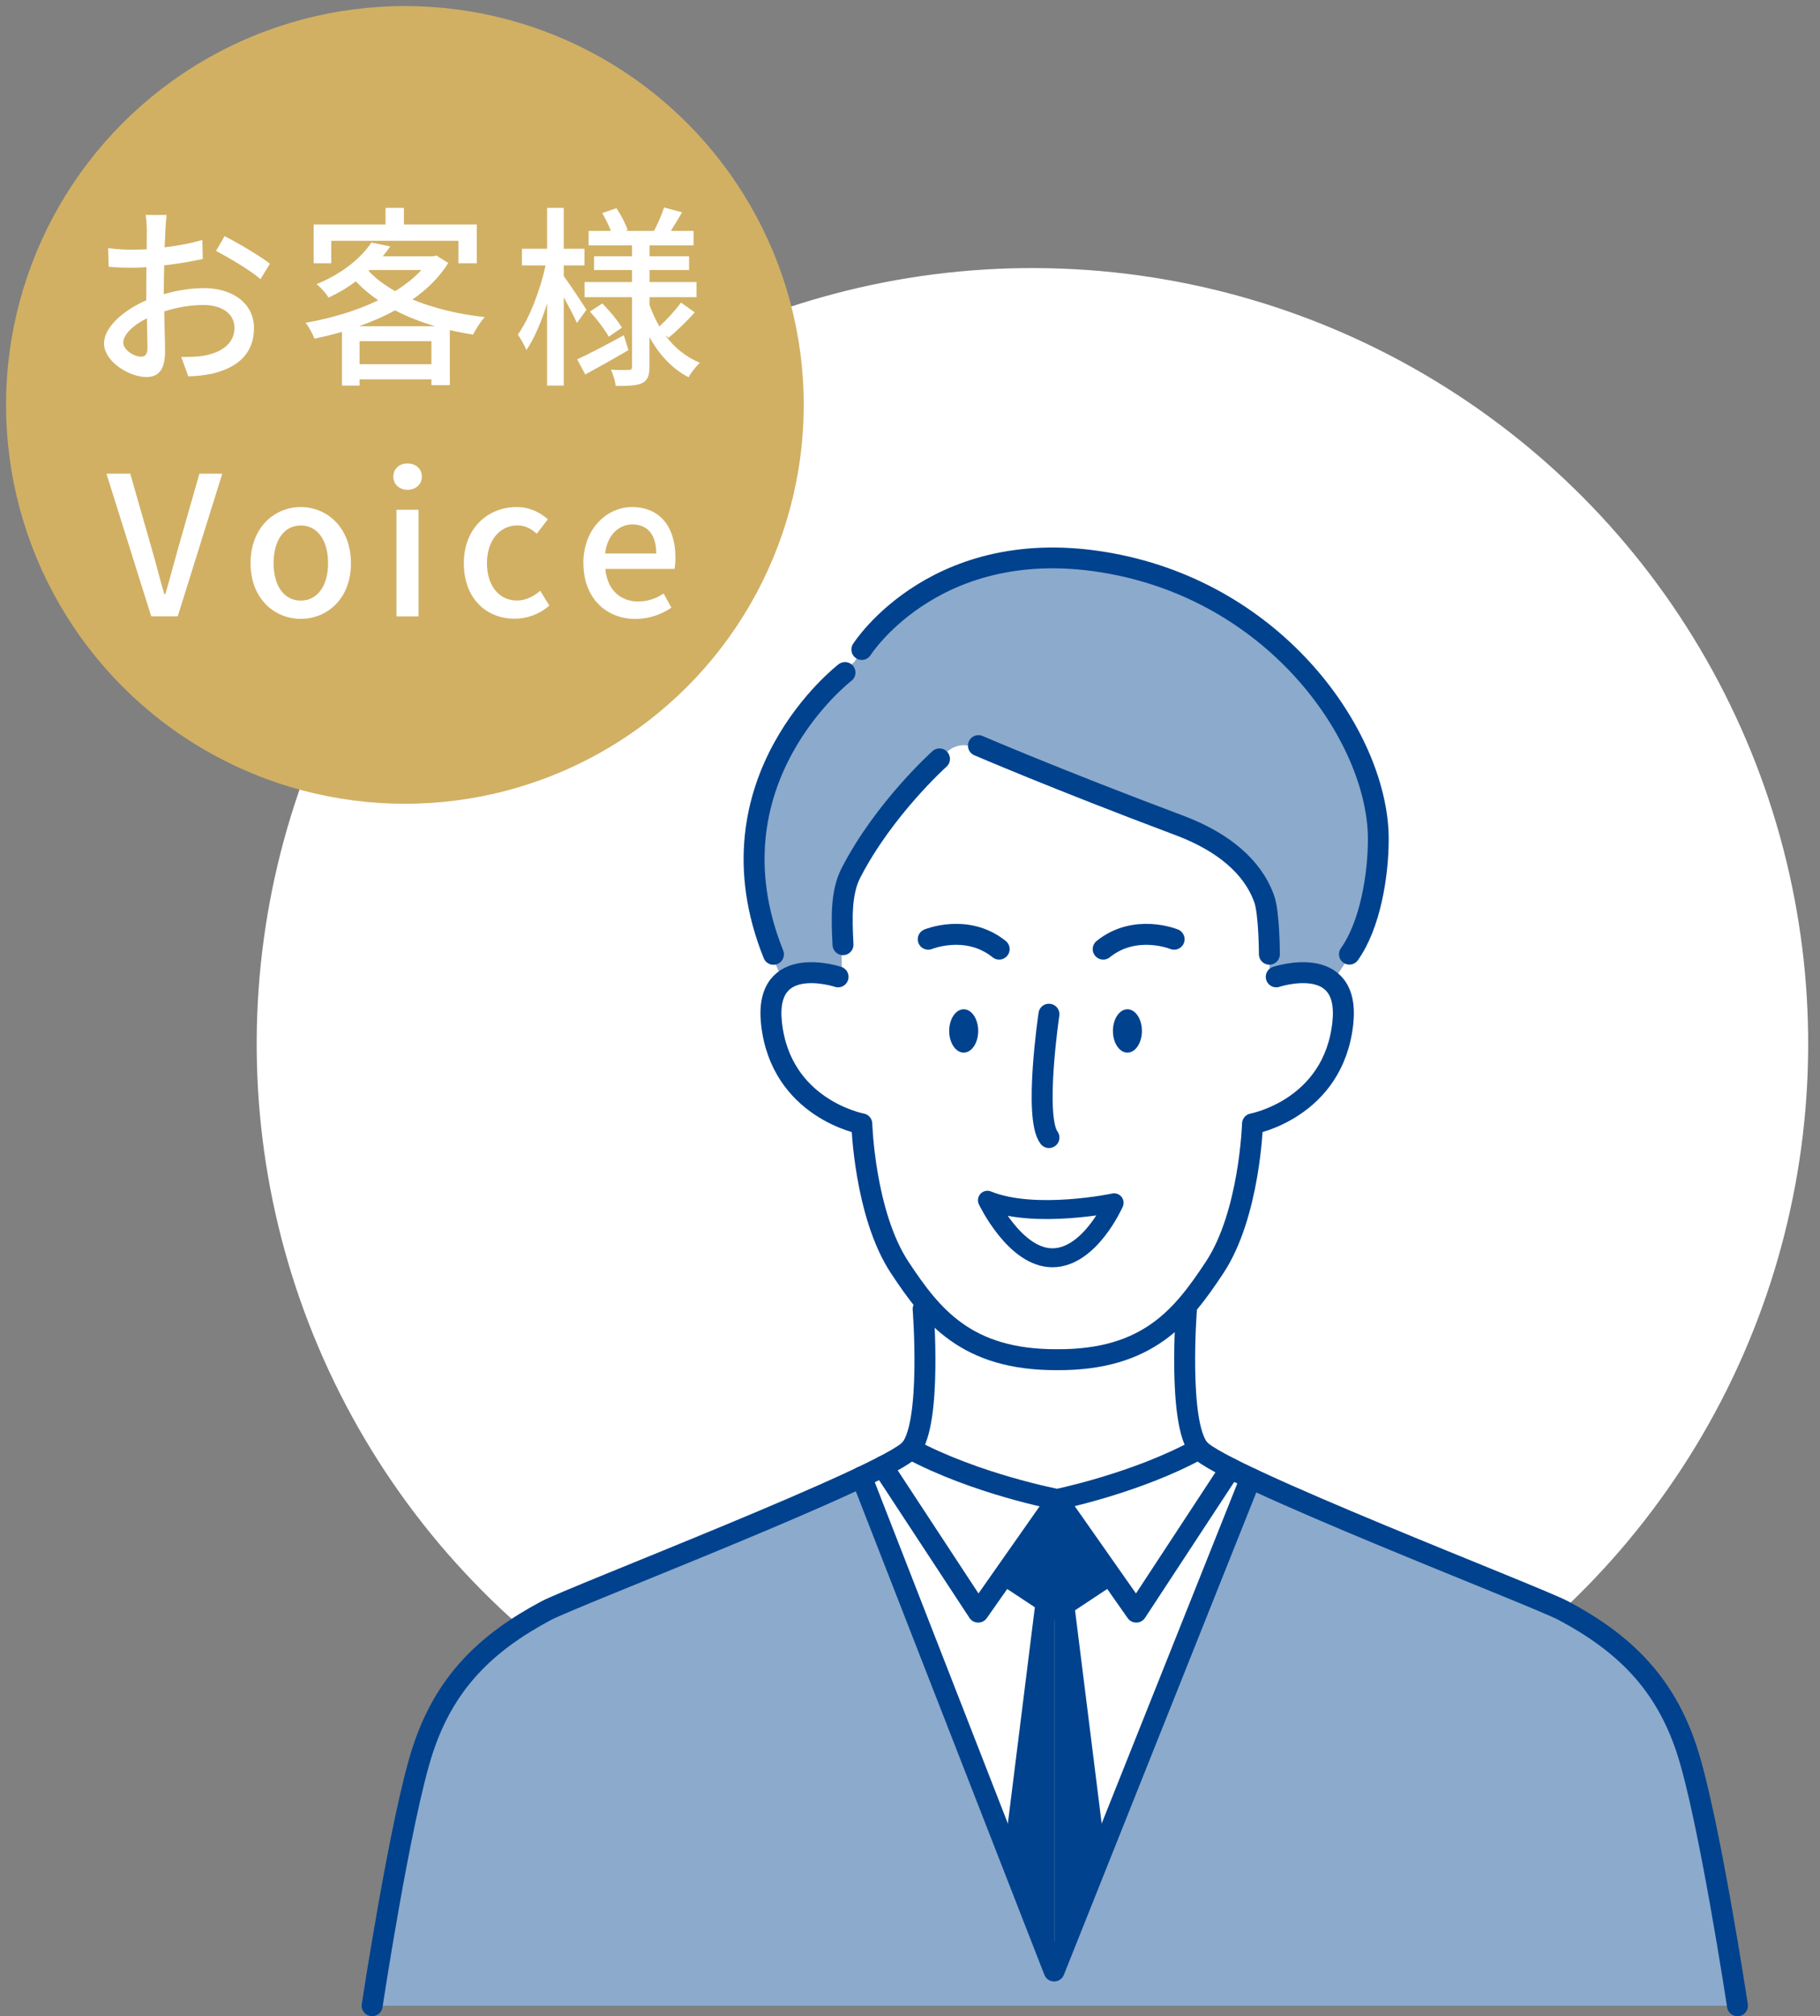
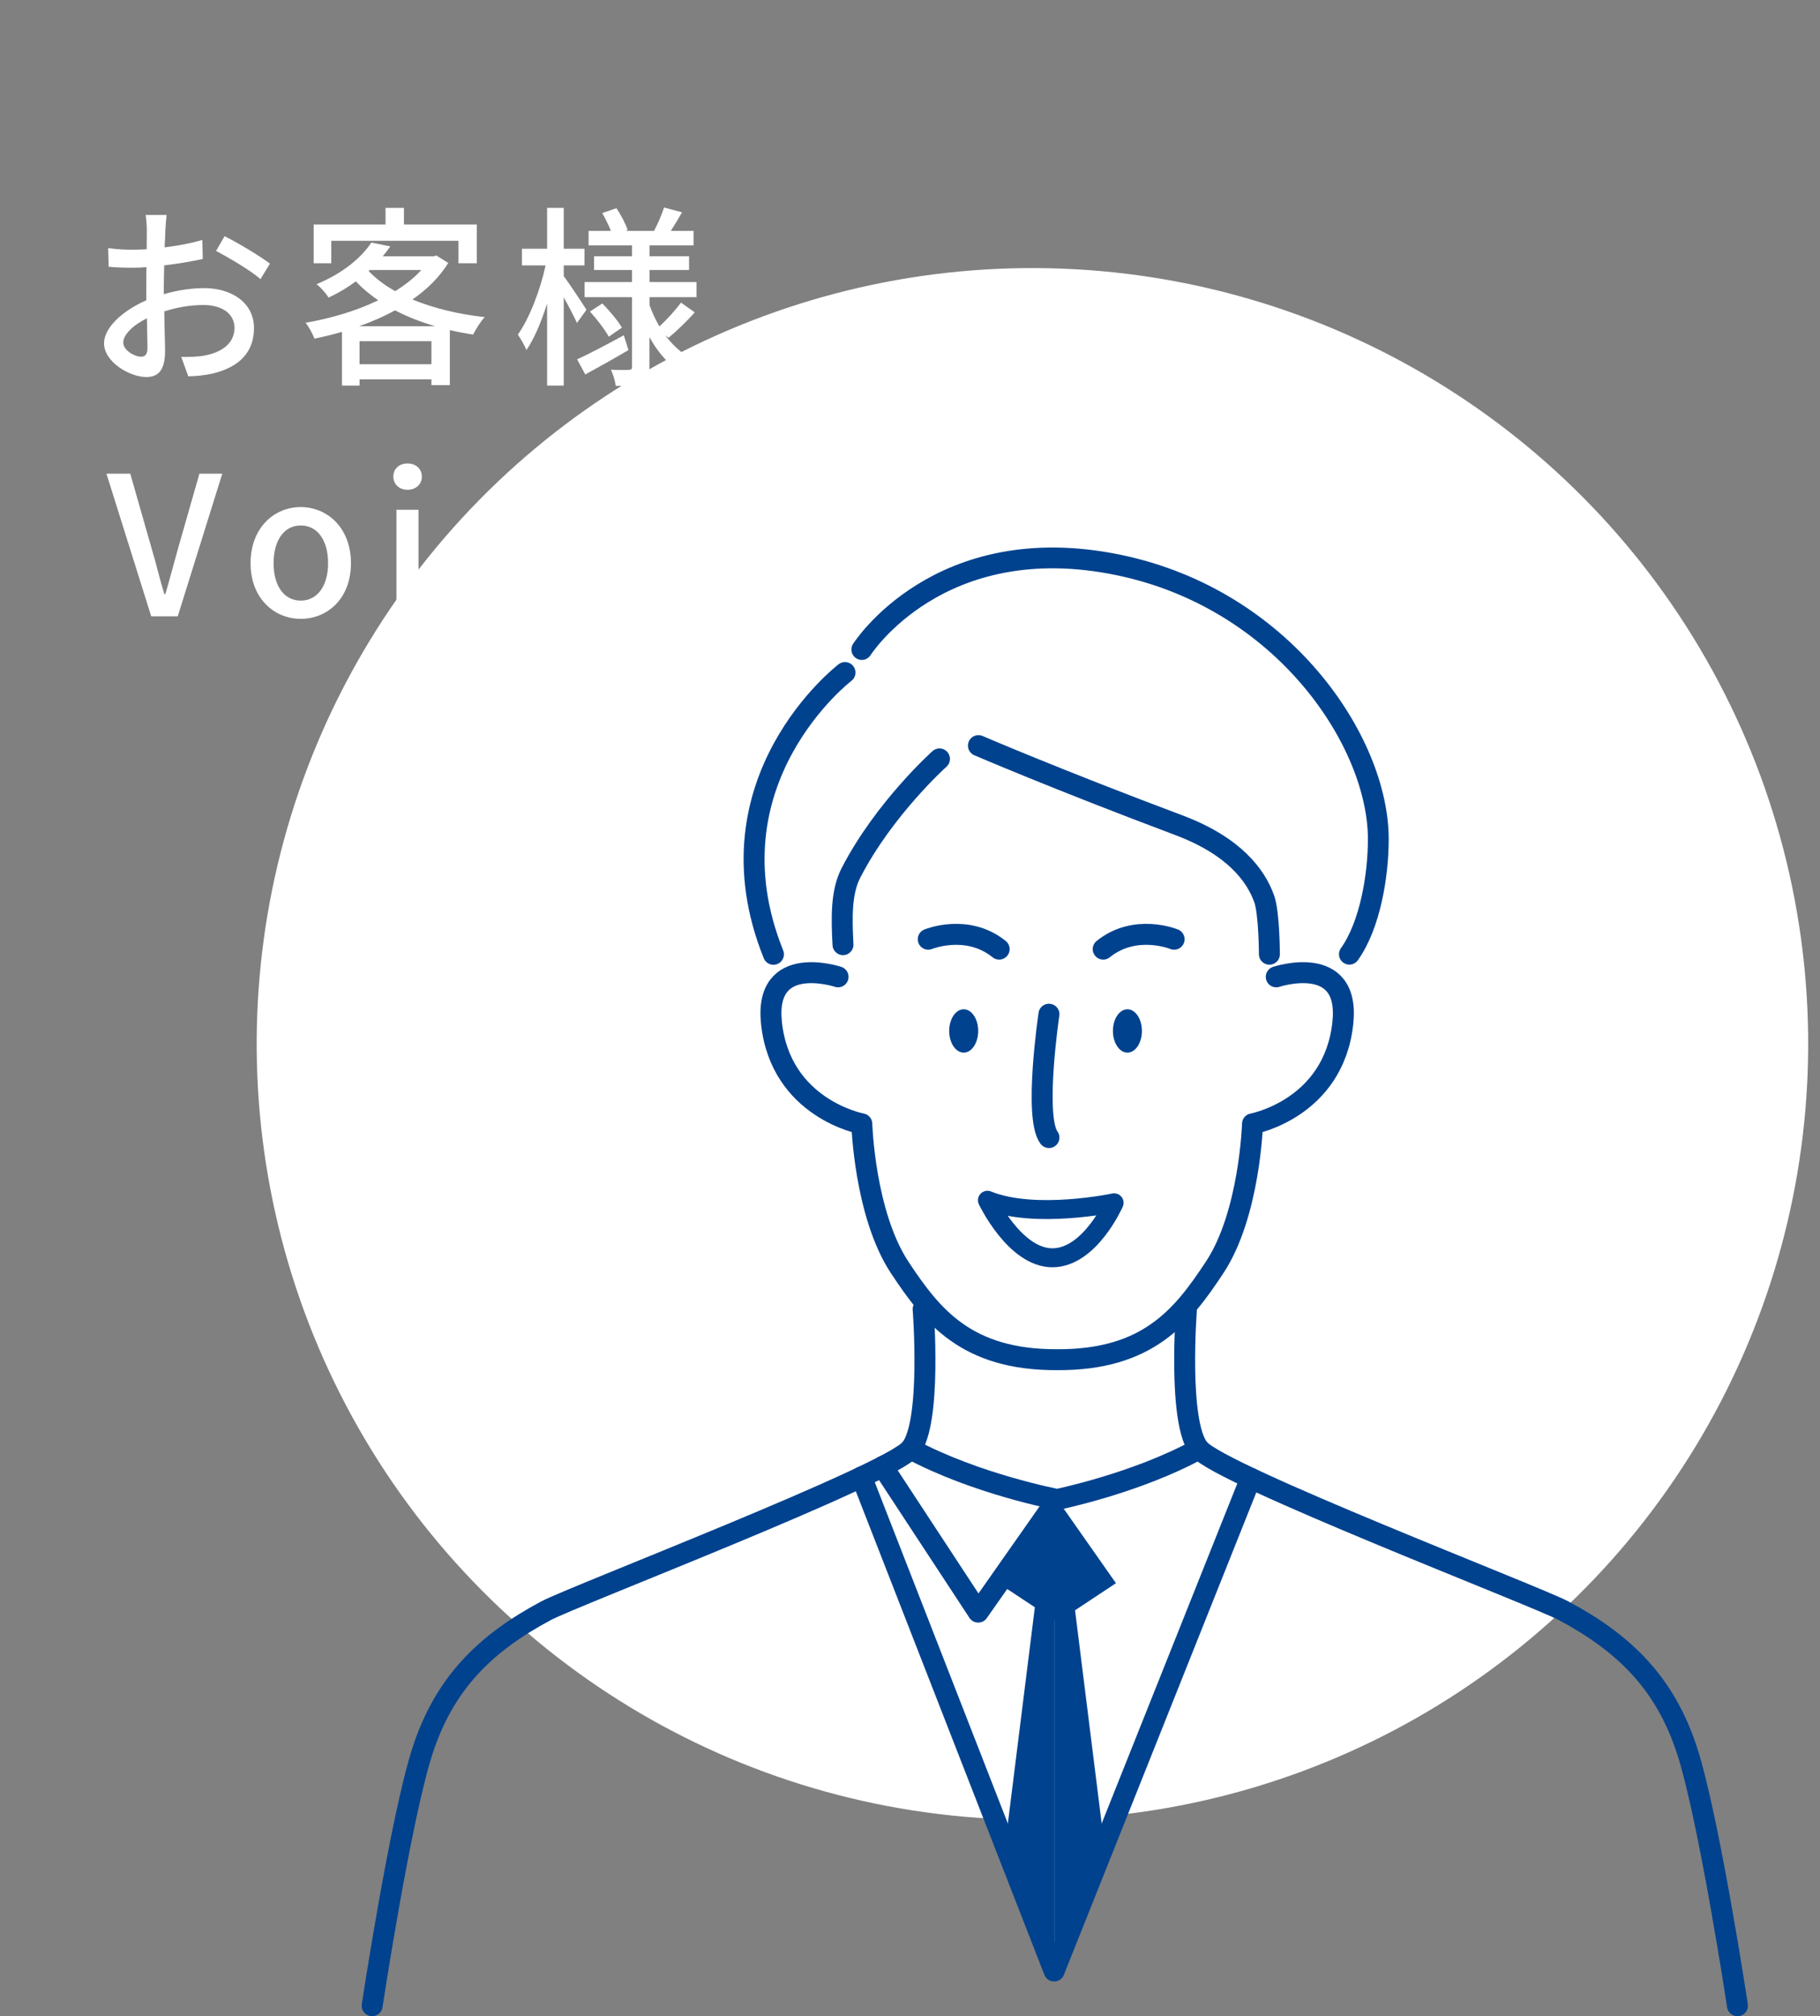
<svg xmlns="http://www.w3.org/2000/svg" id="b" viewBox="0 0 228.44 253.05">
  <rect x="0" y="0" width="228.44" height="253.05" fill="#808080" stroke="none" />
  <g id="c">
    <circle cx="129.59" cy="131.01" r="97.37" transform="translate(-6.3 255.48) rotate(-87.8)" style="fill:#fff;" />
    <g>
-       <circle cx="50.82" cy="50.82" r="50.06" style="fill:#d1b064;" />
      <g>
        <path d="M20.6,36.91c1.75-.51,3.55-.75,5.01-.75,3.58,0,6.27,1.92,6.27,5.01,0,2.87-1.65,4.86-5.21,5.72-1.09,.24-2.16,.32-3.04,.34l-.88-2.43c.97,0,2,0,2.89-.17,2.02-.36,3.79-1.43,3.79-3.48,0-1.85-1.68-2.87-3.87-2.87-1.7,0-3.33,.29-4.94,.8,.02,1.99,.1,4.01,.1,4.96,0,2.55-.95,3.28-2.36,3.28-2.09,0-5.3-1.9-5.3-4.23,0-2.04,2.46-4.16,5.3-5.4v-1.51c0-.85,0-1.75,.02-2.65-.58,.05-1.12,.07-1.58,.07-1.07,0-2.21-.02-3.16-.12l-.07-2.33c1.36,.17,2.31,.19,3.19,.19,.51,0,1.07-.02,1.65-.05,0-1.09,.02-1.97,.02-2.41,0-.51-.07-1.46-.15-1.9h2.63c-.05,.46-.12,1.27-.15,1.85-.02,.58-.05,1.36-.1,2.21,1.7-.19,3.43-.54,4.74-.92l.05,2.38c-1.39,.32-3.16,.61-4.84,.8-.02,.97-.05,1.92-.05,2.77v.83Zm-2.09,6.74c0-.75-.05-2.14-.07-3.7-1.75,.85-2.97,2.07-2.97,3.04s1.41,1.78,2.24,1.78c.51,0,.8-.32,.8-1.12Zm9.68-14.01c1.78,.9,4.47,2.51,5.69,3.45l-1.19,1.95c-1.17-1.07-4.06-2.75-5.57-3.55l1.07-1.85Z" style="fill:#fff;" />
        <path d="M56.27,32.99c-1.09,1.78-2.65,3.31-4.5,4.6,2.65,1.09,5.76,1.85,9.07,2.21-.51,.53-1.12,1.53-1.46,2.19-1-.15-1.97-.34-2.92-.56v6.91h-2.31v-.73h-9.02v.78h-2.21v-6.74c-1.14,.34-2.31,.61-3.45,.85-.22-.58-.71-1.51-1.12-1.99,3.14-.54,6.35-1.48,9.12-2.82-1.02-.71-1.97-1.48-2.8-2.38-1,.75-2.14,1.44-3.43,2.04-.32-.53-1-1.31-1.51-1.68,3.36-1.39,5.67-3.38,6.88-5.23l2.38,.49c-.29,.41-.61,.83-.95,1.24h6.32l.41-.1,1.48,.92Zm-14.69,.05h-2.21v-4.86h9.02v-2.09h2.31v2.09h9.15v4.86h-2.31v-2.82h-15.96v2.82Zm13.01,7.9c-1.8-.54-3.48-1.19-5.01-1.99-1.41,.78-2.94,1.44-4.5,1.99h9.51Zm-.44,4.77v-2.89h-9.02v2.89h9.02Zm-7.88-11.7c.9,.95,2.02,1.8,3.33,2.53,1.29-.8,2.41-1.68,3.28-2.65h-6.47l-.15,.12Z" style="fill:#fff;" />
        <path d="M72.41,40.53c-.32-.75-1.02-2.07-1.65-3.21v11.07h-2.09v-10.29c-.73,2.31-1.63,4.45-2.6,5.84-.22-.61-.75-1.46-1.07-1.95,1.43-1.99,2.82-5.59,3.48-8.68h-2.97v-2.09h3.16v-5.13h2.09v5.13h2.6v2.09h-2.6v1.34c.66,.88,2.46,3.6,2.85,4.23l-1.19,1.65Zm6.47,3.41c-1.82,1.07-3.82,2.19-5.42,3.06l-1.02-1.9c1.51-.68,3.7-1.85,5.86-3.02l.58,1.85Zm4.65-1.82c1.12,1.51,2.58,2.7,4.31,3.41-.44,.41-1.12,1.26-1.41,1.82-2.07-1.07-3.7-2.85-4.91-5.03v3.72c0,1.09-.22,1.68-.92,2.04-.71,.34-1.8,.36-3.31,.36-.07-.56-.34-1.48-.61-2.04,.95,.05,1.95,.05,2.26,.02,.29,0,.39-.1,.39-.39v-8.73h-5.96v-1.9h5.96v-1.51h-4.77v-1.73h4.77v-1.36h-5.45v-1.82h2.8c-.27-.71-.71-1.56-1.09-2.24l1.78-.61c.58,.85,1.17,1.99,1.41,2.75l-.27,.1h3.58c.44-.83,1-2.09,1.26-2.94l2.26,.61c-.49,.83-.97,1.65-1.41,2.33h2.85v1.82h-5.52v1.36h4.96v1.73h-4.96v1.51h5.89v1.9h-5.89v1.02c.34,.92,.75,1.82,1.24,2.65,.92-.85,2.04-2.07,2.7-2.99l1.73,1.22c-1.02,1.17-2.31,2.38-3.28,3.19l-.37-.27Zm-7.93-4.04c.9,.92,1.97,2.19,2.46,3.04l-1.65,1.14c-.46-.85-1.48-2.19-2.36-3.16l1.56-1.02Z" style="fill:#fff;" />
        <path d="M13.36,59.45h2.99l2.65,9.27c.61,2.04,1,3.79,1.63,5.86h.12c.61-2.07,1.05-3.82,1.63-5.86l2.65-9.27h2.87l-5.59,17.9h-3.33l-5.62-17.9Z" style="fill:#fff;" />
        <path d="M31.45,70.69c0-4.48,2.99-7.05,6.3-7.05s6.3,2.58,6.3,7.05-2.99,6.98-6.3,6.98-6.3-2.55-6.3-6.98Zm9.73,0c0-2.85-1.31-4.74-3.43-4.74s-3.41,1.9-3.41,4.74,1.31,4.69,3.41,4.69,3.43-1.87,3.43-4.69Z" style="fill:#fff;" />
        <path d="M49.37,59.82c0-1,.75-1.65,1.78-1.65s1.8,.66,1.8,1.65-.78,1.65-1.8,1.65-1.78-.68-1.78-1.65Zm.39,4.16h2.77v13.38h-2.77v-13.38Z" style="fill:#fff;" />
        <path d="M58.22,70.69c0-4.48,3.09-7.05,6.62-7.05,1.7,0,2.94,.68,3.92,1.53l-1.39,1.82c-.73-.66-1.48-1.05-2.41-1.05-2.24,0-3.84,1.9-3.84,4.74s1.53,4.69,3.77,4.69c1.12,0,2.12-.54,2.92-1.22l1.14,1.85c-1.22,1.09-2.8,1.65-4.33,1.65-3.62,0-6.4-2.55-6.4-6.98Z" style="fill:#fff;" />
        <path d="M73.22,70.69c0-4.35,2.97-7.05,6.11-7.05,3.55,0,5.45,2.55,5.45,6.35,0,.54-.05,1.09-.12,1.41h-8.68c.22,2.55,1.82,4.09,4.13,4.09,1.19,0,2.21-.36,3.19-1l.97,1.78c-1.24,.83-2.77,1.41-4.52,1.41-3.62,0-6.52-2.58-6.52-6.98Zm9.15-1.22c0-2.31-1.05-3.65-2.99-3.65-1.68,0-3.16,1.29-3.43,3.65h6.42Z" style="fill:#fff;" />
      </g>
    </g>
    <g>
-       <path d="M105.71,122.97s-.34-9.23,.35-12.35,9.28-12.47,12.7-16.13c.84-.89,2.12-1.2,3.26-.77,5.78,2.17,23.08,8.68,25.34,9.61,2.73,1.12,12.49,2.82,11.96,19.5l8,.21s7.25-8.84,5.68-19.57c-1.14-7.81-8.31-26.43-31.49-32.32-23.18-5.9-34.29,11.94-34.29,11.94,0,0-10.97,9.01-12.25,20.51-1.28,11.5,3.37,19.5,3.37,19.5,0,0,4.98-2.69,7.36-.13Z" style="fill:#8caacc;" />
      <g>
-         <path d="M114.28,181.85l18.41,6.34,17.8-6.34s48.21,20.82,50.59,23c2.38,2.18,10.1,9.31,12.08,18.21,1.98,8.91,4.91,28.67,4.91,28.67H46.71s6.35-31.23,7.73-35.61c1.38-4.37,7.12-10.51,11.48-12.69,4.36-2.18,48.37-21.58,48.37-21.58Z" style="fill:#8caacc;" />
        <g>
          <polygon points="113.62 182.42 108.53 186.4 132.39 247.37 156.71 186.21 149.96 182.07 132.7 188.19 113.62 182.42" style="fill:#fff;" />
          <path d="M117.92,95.25s-6.95,6.22-11.11,14.3c-1.25,2.42-1.18,5.6-1,9.01" style="fill:none; stroke:#00428e; stroke-linecap:round; stroke-linejoin:round; stroke-width:2.63px;" />
          <path d="M106.06,84.41s-17.74,13.57-8.98,35.36" style="fill:none; stroke:#00428e; stroke-linecap:round; stroke-linejoin:round; stroke-width:2.63px;" />
          <path d="M105.19,122.6s-9.29-3.1-8.36,5.77c1.14,10.8,11.34,12.68,11.34,12.68,0,0,.34,11.34,4.76,18.03,4.02,6.08,8.35,11.62,19.76,11.57,11.41,.06,15.74-5.48,19.76-11.57,4.42-6.68,4.76-18.03,4.76-18.03,0,0,10.2-1.88,11.34-12.68,.94-8.87-8.36-5.77-8.36-5.77" style="fill:none; stroke:#00428e; stroke-linecap:round; stroke-linejoin:round; stroke-width:2.63px;" />
          <path d="M148.92,164.3s-1.11,14.29,1.58,17.55c2.69,3.27,42.24,18.44,45.74,20.3,7.57,4.04,12.72,9.03,15.49,17.49,2.77,8.46,6.35,32.09,6.35,32.09" style="fill:none; stroke:#00428e; stroke-linecap:round; stroke-linejoin:round; stroke-width:2.63px;" />
          <path d="M108.17,81.52s9.69-15.3,32.28-10.6c20.7,4.31,32.56,22.23,32.55,34.4,0,4.55-1.02,10.78-3.63,14.44" style="fill:none; stroke:#00428e; stroke-linecap:round; stroke-linejoin:round; stroke-width:2.61px;" />
          <path d="M139.84,150.96s-9.94,2.11-15.9-.32c0,0,3.43,7.22,8.15,7.22s7.75-6.9,7.75-6.9Z" style="fill:none; stroke:#00428e; stroke-linecap:round; stroke-linejoin:round; stroke-width:2.38px;" />
          <path d="M116.51,117.88s4.86-2.01,8.9,1.24" style="fill:none; stroke:#00428e; stroke-linecap:round; stroke-linejoin:round; stroke-width:2.63px;" />
          <path d="M147.37,117.88s-4.86-2.01-8.9,1.24" style="fill:none; stroke:#00428e; stroke-linecap:round; stroke-linejoin:round; stroke-width:2.63px;" />
          <path d="M131.66,127.29s-1.92,12.93,0,15.48" style="fill:none; stroke:#00428e; stroke-linecap:round; stroke-linejoin:round; stroke-width:2.63px;" />
          <ellipse cx="120.96" cy="129.39" rx="1.82" ry="2.72" style="fill:#00428e;" />
          <ellipse cx="141.51" cy="129.39" rx="1.82" ry="2.72" style="fill:#00428e;" />
          <path d="M115.87,164.3s1.11,14.29-1.58,17.55c-2.69,3.27-42.24,18.44-45.74,20.3-7.57,4.04-12.72,9.03-15.49,17.49-2.77,8.46-6.35,32.09-6.35,32.09" style="fill:none; stroke:#00428e; stroke-linecap:round; stroke-linejoin:round; stroke-width:2.63px;" />
          <path d="M114.28,181.85c8.25,4.42,18.41,6.34,18.41,6.34,0,0,9.98-2.03,17.8-6.34" style="fill:none; stroke:#00428e; stroke-linecap:round; stroke-linejoin:round; stroke-width:2.63px;" />
        </g>
      </g>
      <path d="M122.81,93.58s9.89,4.26,25.13,9.98c7.02,2.63,9.71,6.36,10.74,9.26,.64,1.81,.65,6.94,.65,6.94" style="fill:none; stroke:#00428e; stroke-linecap:round; stroke-linejoin:round; stroke-width:2.63px;" />
      <polyline points="108.13 185.37 132.31 247.37 156.98 185.53" style="fill:none; stroke:#00428e; stroke-linecap:round; stroke-linejoin:round; stroke-width:2.63px;" />
      <polyline points="110.79 184.06 122.78 202.33 132.7 188.19" style="fill:none; stroke:#00428e; stroke-linecap:round; stroke-linejoin:round; stroke-width:2.63px;" />
-       <polyline points="154.45 184.3 142.62 202.33 132.7 188.19" style="fill:none; stroke:#00428e; stroke-linecap:round; stroke-linejoin:round; stroke-width:2.63px;" />
      <polygon points="125.32 198.7 132.7 203.58 140.07 198.7 132.7 188.19 125.32 198.7" style="fill:#00428e;" />
      <polygon points="126.13 231.84 130.2 199.25 132.39 199.25 132.39 247.37 126.13 231.84" style="fill:#00428e;" />
      <polygon points="138.65 231.84 134.58 199.25 132.39 199.25 132.39 247.37 138.65 231.84" style="fill:#00428e;" />
    </g>
  </g>
</svg>